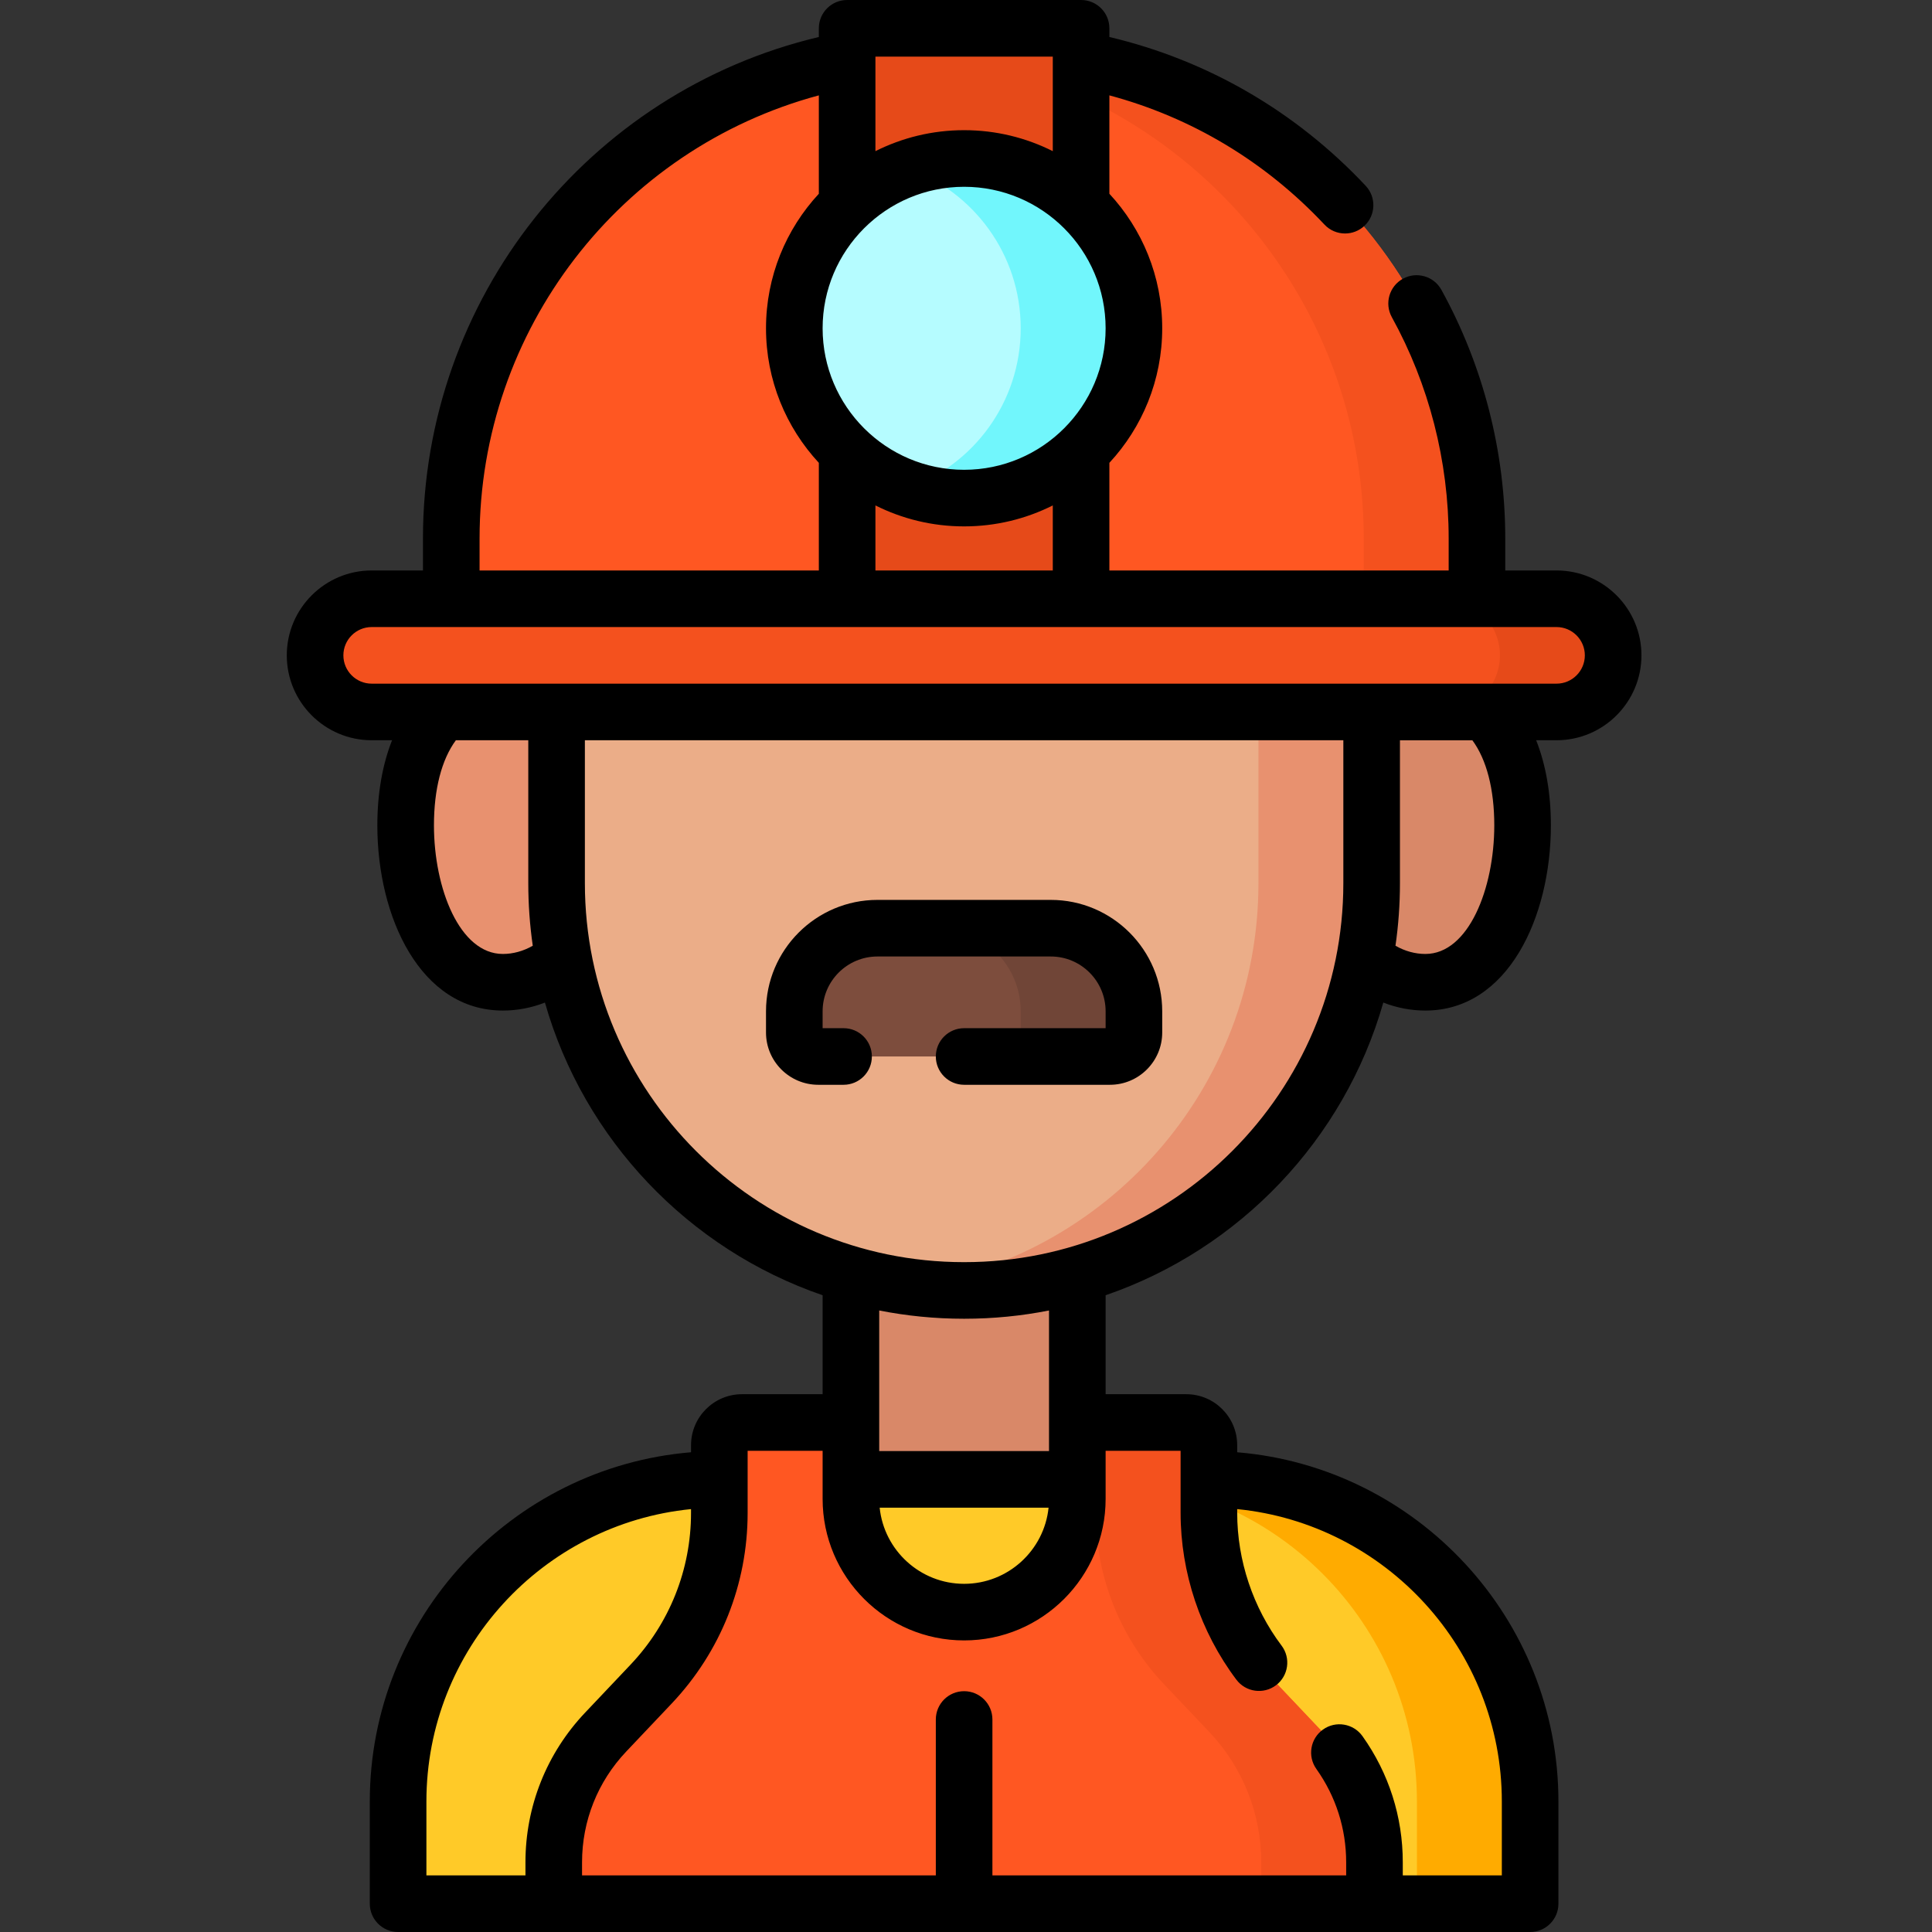
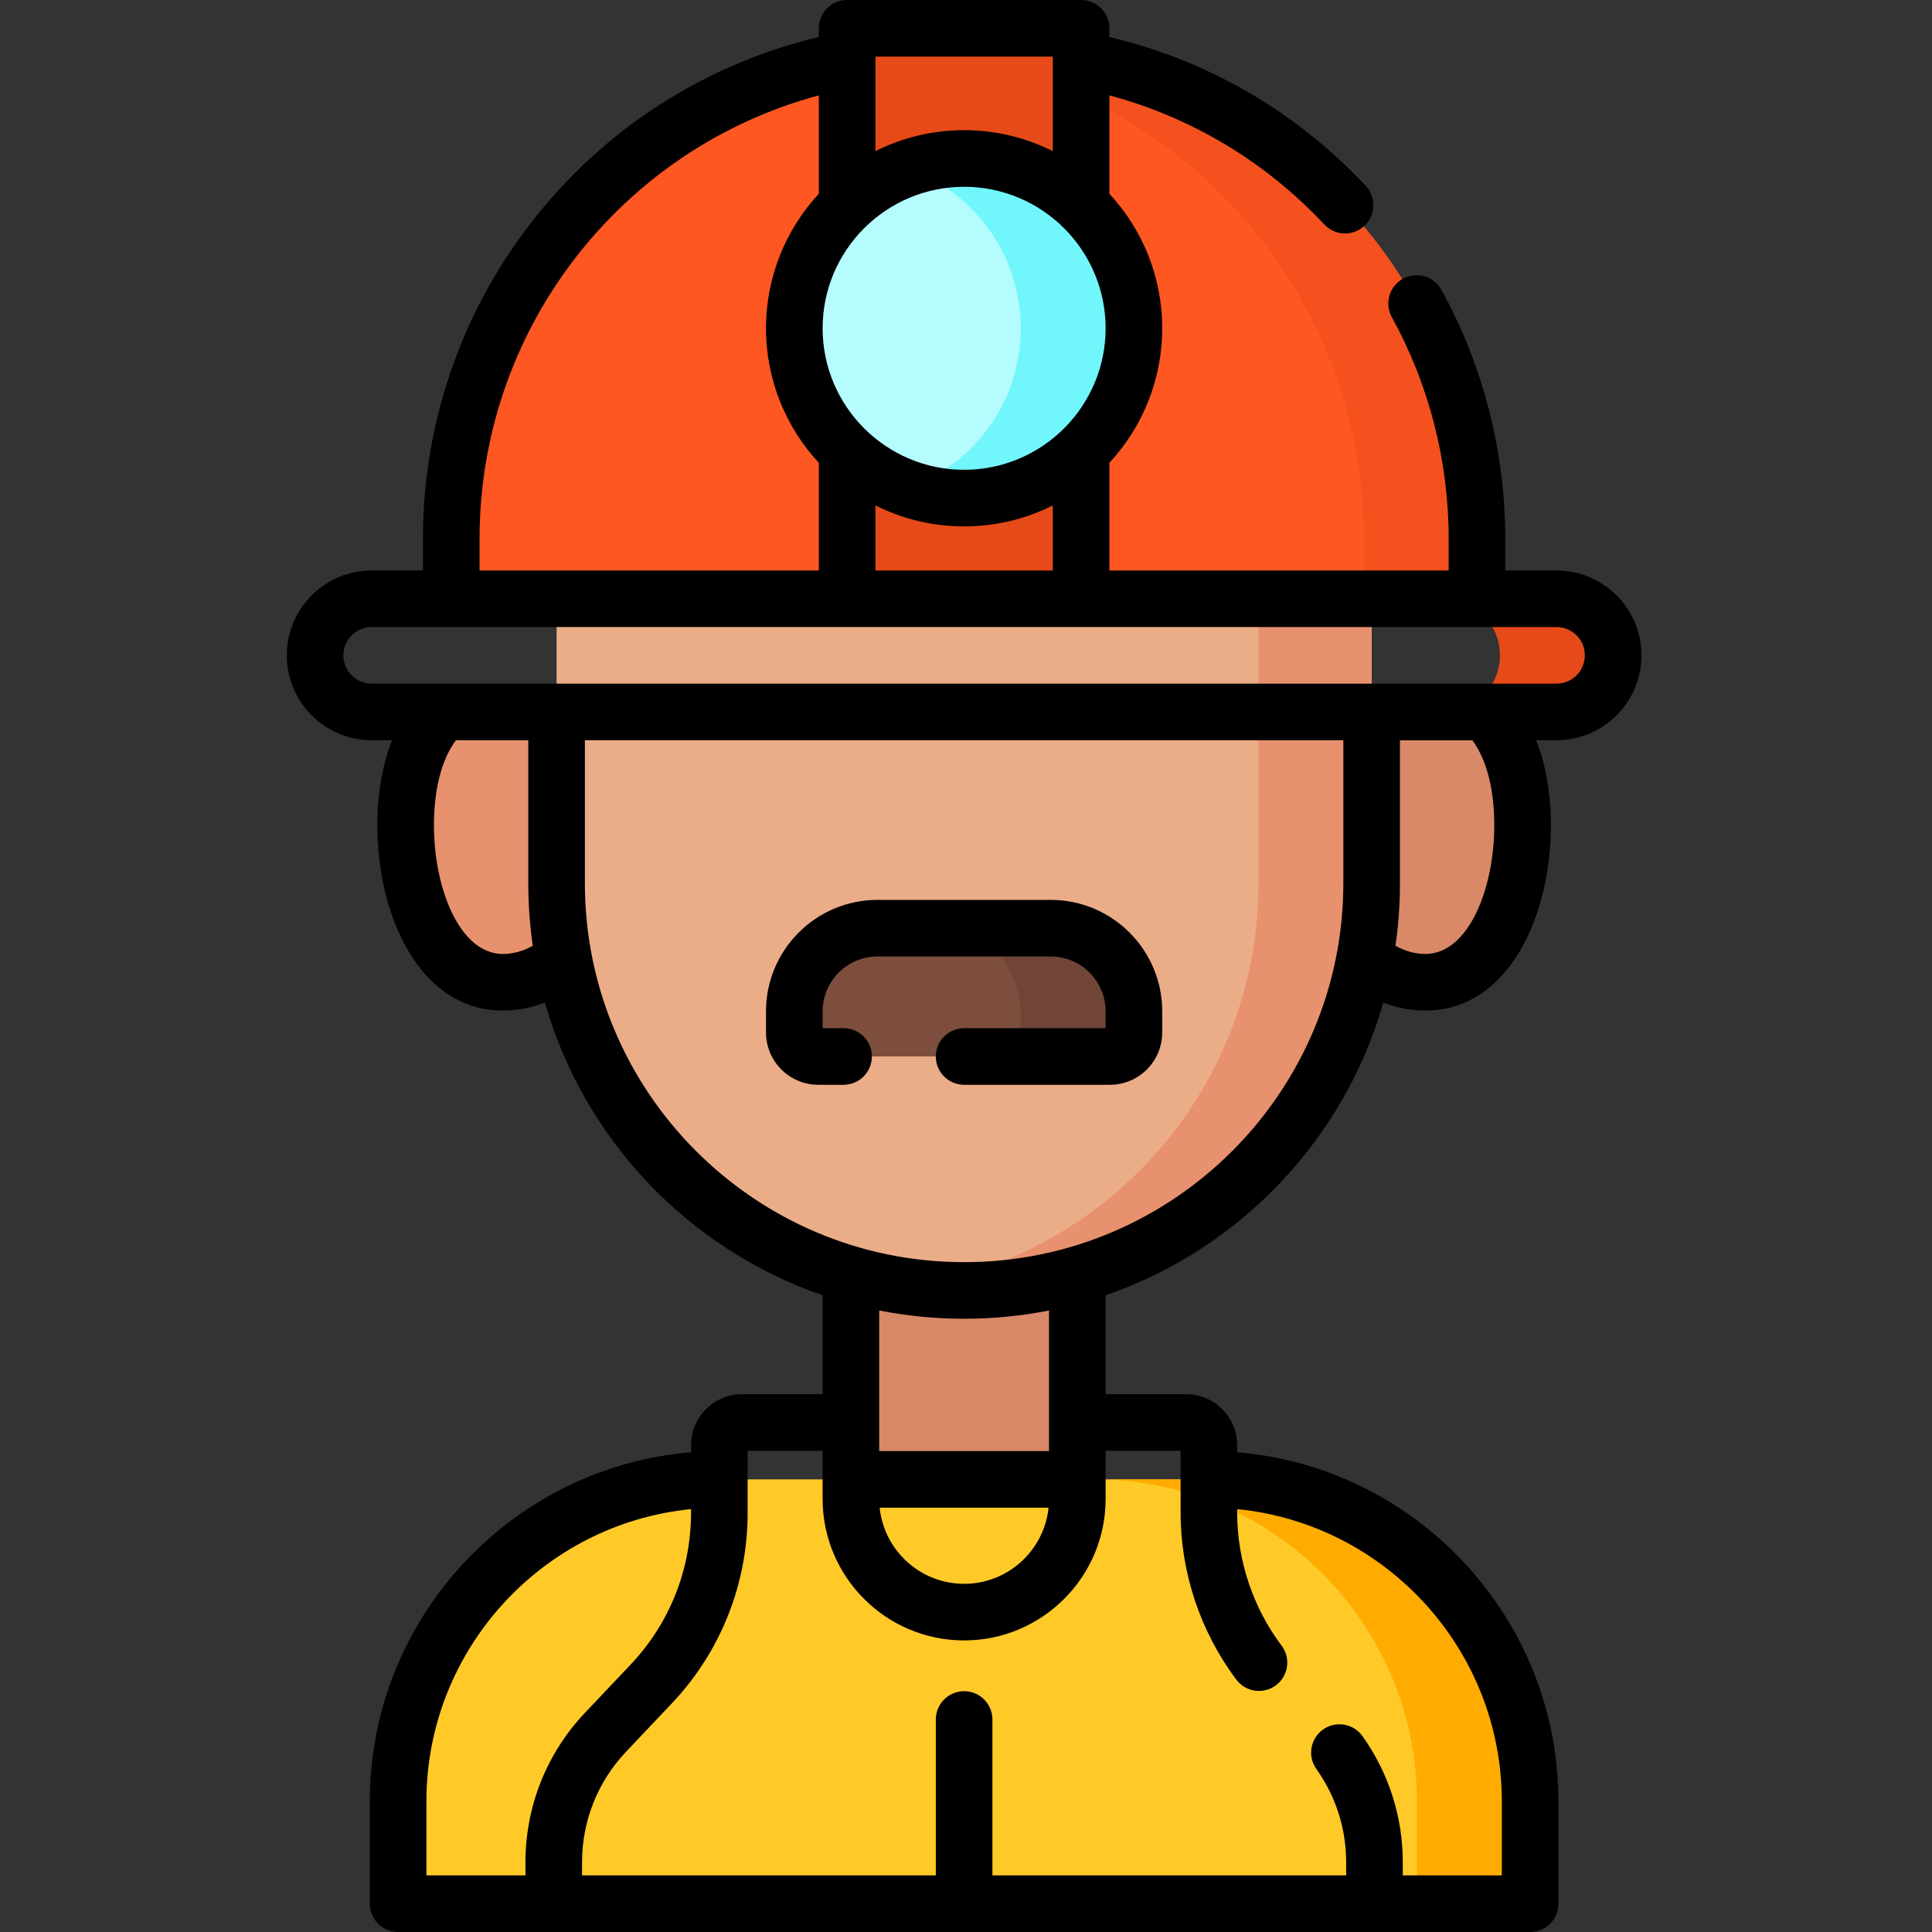
<svg xmlns="http://www.w3.org/2000/svg" width="116" height="116" viewBox="0 0 116 116" fill="none">
  <rect x="0" y="0" width="116" height="116" fill="#333333" stroke="none" />
  <g clip-path="url(#clip0_2015_2068)">
    <path d="M51.09 73.049H64.684V90.587H51.09V73.049Z" fill="#D98868" />
    <path d="M36.874 50.141C36.874 55.021 33.882 58.977 30.19 58.977C26.5 58.977 24.355 54.434 24.355 49.554C24.355 44.674 26.5 41.305 30.19 41.305C33.882 41.305 36.874 45.261 36.874 50.141Z" fill="#E8916F" />
    <path d="M78.9 50.141C78.9 55.021 81.892 58.977 85.583 58.977C89.273 58.977 91.418 54.434 91.418 49.554C91.418 44.674 89.273 41.305 85.583 41.305C81.892 41.305 78.9 45.261 78.9 50.141Z" fill="#D98868" />
    <path d="M33.418 53.027V34.853C33.418 22.108 43.75 11.777 56.495 11.777H59.279C72.024 11.777 82.355 22.108 82.355 34.853V53.027C82.355 66.532 71.408 77.48 57.903 77.48H57.871C44.367 77.48 33.418 66.532 33.418 53.027Z" fill="#EBAD88" />
-     <path d="M59.279 11.777H56.495C55.818 11.777 55.149 11.808 54.488 11.864C66.293 12.881 75.559 22.785 75.559 34.853V53.027C75.559 65.384 66.392 75.598 54.488 77.246C55.594 77.399 56.723 77.48 57.871 77.48H57.903C71.408 77.48 82.355 66.532 82.355 53.027V34.854C82.355 22.108 72.024 11.777 59.279 11.777Z" fill="#E8916F" />
+     <path d="M59.279 11.777H56.495C55.818 11.777 55.149 11.808 54.488 11.864C66.293 12.881 75.559 22.785 75.559 34.853V53.027C75.559 65.384 66.392 75.598 54.488 77.246C55.594 77.399 56.723 77.48 57.871 77.48C71.408 77.48 82.355 66.532 82.355 53.027V34.854C82.355 22.108 72.024 11.777 59.279 11.777Z" fill="#E8916F" />
    <path d="M91.871 114.301H23.902V108.163C23.902 97.483 32.561 88.824 43.242 88.824H72.532C83.213 88.824 91.871 97.483 91.871 108.163V114.301Z" fill="#FFCA28" />
    <path d="M72.532 88.824H65.735C76.416 88.824 85.074 97.483 85.074 108.163V114.301H91.871V108.163C91.871 97.483 83.213 88.824 72.532 88.824Z" fill="#FFAB00" />
    <path d="M66.643 63.433H49.13C48.336 63.433 47.691 62.789 47.691 61.994V60.721C47.691 57.965 49.926 55.73 52.684 55.73H63.09C65.847 55.73 68.082 57.965 68.082 60.721V61.994C68.082 62.789 67.438 63.433 66.643 63.433Z" fill="#7D4D3D" />
    <path d="M63.091 55.73H56.294C59.05 55.73 61.285 57.965 61.285 60.722V61.994C61.285 62.789 60.641 63.433 59.846 63.433H66.643C67.438 63.433 68.082 62.789 68.082 61.994V60.722C68.082 57.965 65.847 55.73 63.091 55.73Z" fill="#704537" />
    <path d="M88.678 35.95H27.096V32.336C27.096 16.179 40.193 3.082 56.349 3.082H59.424C75.581 3.082 88.678 16.179 88.678 32.336V35.95Z" fill="#FF5722" />
    <path d="M59.424 3.082H56.349C55.724 3.082 55.104 3.104 54.488 3.143C69.778 4.103 81.881 16.805 81.881 32.336V35.951H88.678V32.336C88.678 16.179 75.581 3.082 59.424 3.082Z" fill="#F4511E" />
-     <path d="M93.457 42.747H22.317C20.439 42.747 18.918 41.225 18.918 39.348C18.918 37.472 20.439 35.95 22.317 35.95H93.457C95.334 35.95 96.855 37.472 96.855 39.348C96.855 41.225 95.334 42.747 93.457 42.747Z" fill="#F4511E" />
    <path d="M93.457 35.95H86.66C88.537 35.95 90.058 37.472 90.058 39.348C90.058 41.225 88.537 42.747 86.66 42.747H93.457C95.334 42.747 96.855 41.225 96.855 39.348C96.855 37.471 95.334 35.95 93.457 35.95Z" fill="#E64A19" />
    <path d="M50.863 1.699H64.91V35.95H50.863V1.699Z" fill="#E64A19" />
    <path d="M68.082 19.711C68.082 25.341 63.517 29.906 57.887 29.906C52.256 29.906 47.691 25.341 47.691 19.711C47.691 14.081 52.256 9.516 57.887 9.516C63.517 9.516 68.082 14.081 68.082 19.711Z" fill="#B5FCFF" />
    <path d="M57.887 9.516C56.695 9.516 55.552 9.722 54.488 10.098C58.448 11.498 61.285 15.273 61.285 19.711C61.285 24.15 58.448 27.924 54.488 29.324C55.552 29.7 56.695 29.906 57.887 29.906C63.517 29.906 68.082 25.341 68.082 19.711C68.082 14.081 63.517 9.516 57.887 9.516Z" fill="#71F6FC" />
-     <path d="M82.525 111.815V114.301H33.248V111.815C33.248 108.906 34.363 106.108 36.366 103.996L39.091 101.119C41.722 98.341 43.189 94.662 43.189 90.835V86.769C43.189 86.017 43.798 85.409 44.549 85.409H49.73C50.482 85.409 51.09 86.017 51.09 86.769V89.997C51.09 93.751 54.133 96.794 57.887 96.794C61.641 96.794 64.684 93.751 64.684 89.997V86.769C64.684 86.017 65.293 85.409 66.043 85.409H71.225C71.975 85.409 72.584 86.017 72.584 86.769V90.835C72.584 94.662 74.052 98.341 76.683 101.119L79.408 103.996C81.411 106.108 82.525 108.906 82.525 111.815Z" fill="#FF5722" />
-     <path d="M79.408 103.996L76.683 101.119C74.052 98.341 72.584 94.662 72.584 90.835V86.769C72.584 86.017 71.975 85.409 71.225 85.409H66.043C65.74 85.409 65.462 85.509 65.235 85.677C65.57 85.924 65.787 86.321 65.787 86.769V90.835C65.787 94.662 67.255 98.341 69.886 101.119L72.612 103.996C74.614 106.108 75.728 108.906 75.728 111.815V114.301H82.525V111.815C82.525 108.906 81.411 106.108 79.408 103.996Z" fill="#F4511E" />
    <path d="M63.09 54.031H52.683C48.994 54.031 45.992 57.032 45.992 60.721V61.994C45.992 63.724 47.4 65.132 49.13 65.132H50.649C51.588 65.132 52.348 64.371 52.348 63.433C52.348 62.494 51.588 61.734 50.649 61.734H49.391V60.721C49.391 58.906 50.868 57.429 52.684 57.429H63.09C64.906 57.429 66.383 58.906 66.383 60.721V61.734H57.887C56.949 61.734 56.188 62.494 56.188 63.433C56.188 64.371 56.949 65.132 57.887 65.132H66.643C68.373 65.132 69.781 63.724 69.781 61.994V60.721C69.781 57.033 66.779 54.031 63.09 54.031Z" fill="black" />
    <path d="M98.555 39.348C98.555 36.538 96.268 34.251 93.457 34.251H90.378V32.335C90.378 27.111 89.052 21.947 86.543 17.401C86.09 16.58 85.056 16.282 84.234 16.735C83.413 17.188 83.114 18.221 83.568 19.044C85.8 23.088 86.98 27.685 86.98 32.335V34.251H66.609V27.789C68.577 25.666 69.781 22.827 69.781 19.711C69.781 16.595 68.577 13.756 66.609 11.633V5.726C71.542 7.048 75.974 9.704 79.521 13.483C79.855 13.84 80.307 14.019 80.76 14.019C81.177 14.019 81.594 13.866 81.923 13.559C82.607 12.917 82.64 11.841 81.999 11.157C77.805 6.688 72.508 3.618 66.609 2.221V1.699C66.609 0.76 65.848 0 64.91 0H50.863C49.925 0 49.164 0.76 49.164 1.699V2.221C35.309 5.508 25.395 17.953 25.395 32.335V34.251H22.317C19.506 34.251 17.219 36.538 17.219 39.348C17.219 42.159 19.506 44.446 22.317 44.446H23.54C22.962 45.908 22.656 47.641 22.656 49.553C22.656 55.08 25.245 60.675 30.192 60.675C31.059 60.675 31.908 60.512 32.718 60.195C35.065 68.42 41.348 75.004 49.391 77.768V83.71H44.55C42.863 83.71 41.491 85.082 41.491 86.769V87.196C30.711 88.09 22.203 97.162 22.203 108.163V114.301C22.203 115.24 22.964 116 23.902 116H91.871C92.81 116 93.57 115.24 93.57 114.301V108.163C93.57 97.162 85.064 88.09 74.283 87.196V86.769C74.283 85.082 72.912 83.71 71.225 83.71H66.383V77.768C74.426 75.004 80.709 68.42 83.056 60.195C83.865 60.512 84.715 60.675 85.582 60.675C90.529 60.675 93.117 55.08 93.117 49.553C93.117 47.641 92.813 45.908 92.233 44.446H93.457C96.268 44.446 98.555 42.159 98.555 39.348ZM66.383 19.711C66.383 24.396 62.572 28.207 57.887 28.207C53.202 28.207 49.391 24.396 49.391 19.711C49.391 15.026 53.202 11.215 57.887 11.215C62.572 11.215 66.383 15.026 66.383 19.711ZM52.562 34.251V30.346C54.165 31.151 55.974 31.605 57.887 31.605C59.8 31.605 61.608 31.151 63.211 30.346V34.251H52.562ZM63.211 3.398V3.57V3.628V9.076C61.608 8.27 59.8 7.816 57.887 7.816C55.974 7.816 54.165 8.27 52.562 9.076V3.628C52.563 3.608 52.562 3.59 52.562 3.57V3.398H63.211ZM28.794 32.335C28.794 19.805 37.245 8.927 49.164 5.726V11.633C47.197 13.756 45.992 16.595 45.992 19.711C45.992 22.827 47.197 25.666 49.164 27.789V34.251H28.794V32.335ZM20.617 39.348C20.617 38.411 21.379 37.649 22.317 37.649H93.457C94.394 37.649 95.156 38.411 95.156 39.348C95.156 40.286 94.394 41.048 93.457 41.048H22.317C21.379 41.048 20.617 40.286 20.617 39.348ZM30.192 57.277C27.603 57.277 26.055 53.35 26.055 49.553C26.055 47.383 26.518 45.602 27.371 44.446H31.719V53.027C31.719 54.302 31.811 55.556 31.988 56.784C31.415 57.109 30.805 57.277 30.192 57.277ZM62.958 90.523C62.693 93.088 60.52 95.095 57.887 95.095C55.254 95.095 53.08 93.088 52.816 90.523H62.958ZM25.602 108.163C25.602 99.035 32.586 91.491 41.49 90.609V90.835C41.49 94.239 40.2 97.477 37.857 99.95L35.133 102.827C32.822 105.264 31.549 108.456 31.549 111.815V112.601H25.602V108.163ZM70.885 87.109V90.835C70.885 94.424 72.074 97.98 74.233 100.849C74.797 101.6 75.863 101.749 76.613 101.185C77.362 100.621 77.513 99.555 76.948 98.806C75.229 96.522 74.283 93.691 74.283 90.835V90.609C83.187 91.491 90.172 99.035 90.172 108.162V112.601H84.225V111.815C84.225 109.084 83.388 106.466 81.806 104.242C81.261 103.478 80.2 103.299 79.436 103.843C78.671 104.387 78.492 105.448 79.037 106.212C80.207 107.858 80.826 109.795 80.826 111.815V112.601H59.586V103.24C59.586 102.301 58.825 101.541 57.887 101.541C56.949 101.541 56.188 102.301 56.188 103.24V112.601H34.947V111.815C34.947 109.329 35.889 106.968 37.6 105.165L40.325 102.287C43.268 99.179 44.889 95.113 44.889 90.835V87.109H49.391V89.997C49.391 94.682 53.202 98.493 57.887 98.493C62.572 98.493 66.383 94.682 66.383 89.997V87.109H70.885ZM62.984 87.125H52.789V78.683C54.433 79.008 56.133 79.179 57.871 79.179H57.903C59.641 79.179 61.34 79.008 62.984 78.683V87.125ZM57.903 75.781H57.871C45.322 75.781 35.117 65.57 35.117 53.027V44.446H80.656V53.027C80.656 65.576 70.448 75.781 57.903 75.781ZM89.719 49.553C89.719 53.35 88.172 57.277 85.582 57.277C84.968 57.277 84.358 57.109 83.786 56.784C83.963 55.557 84.055 54.302 84.055 53.027V44.447H88.403C89.256 45.602 89.719 47.383 89.719 49.553Z" fill="black" />
  </g>
  <defs>
    <clipPath id="clip0_2015_2068">
      <rect width="116" height="116" fill="white" />
    </clipPath>
  </defs>
</svg>